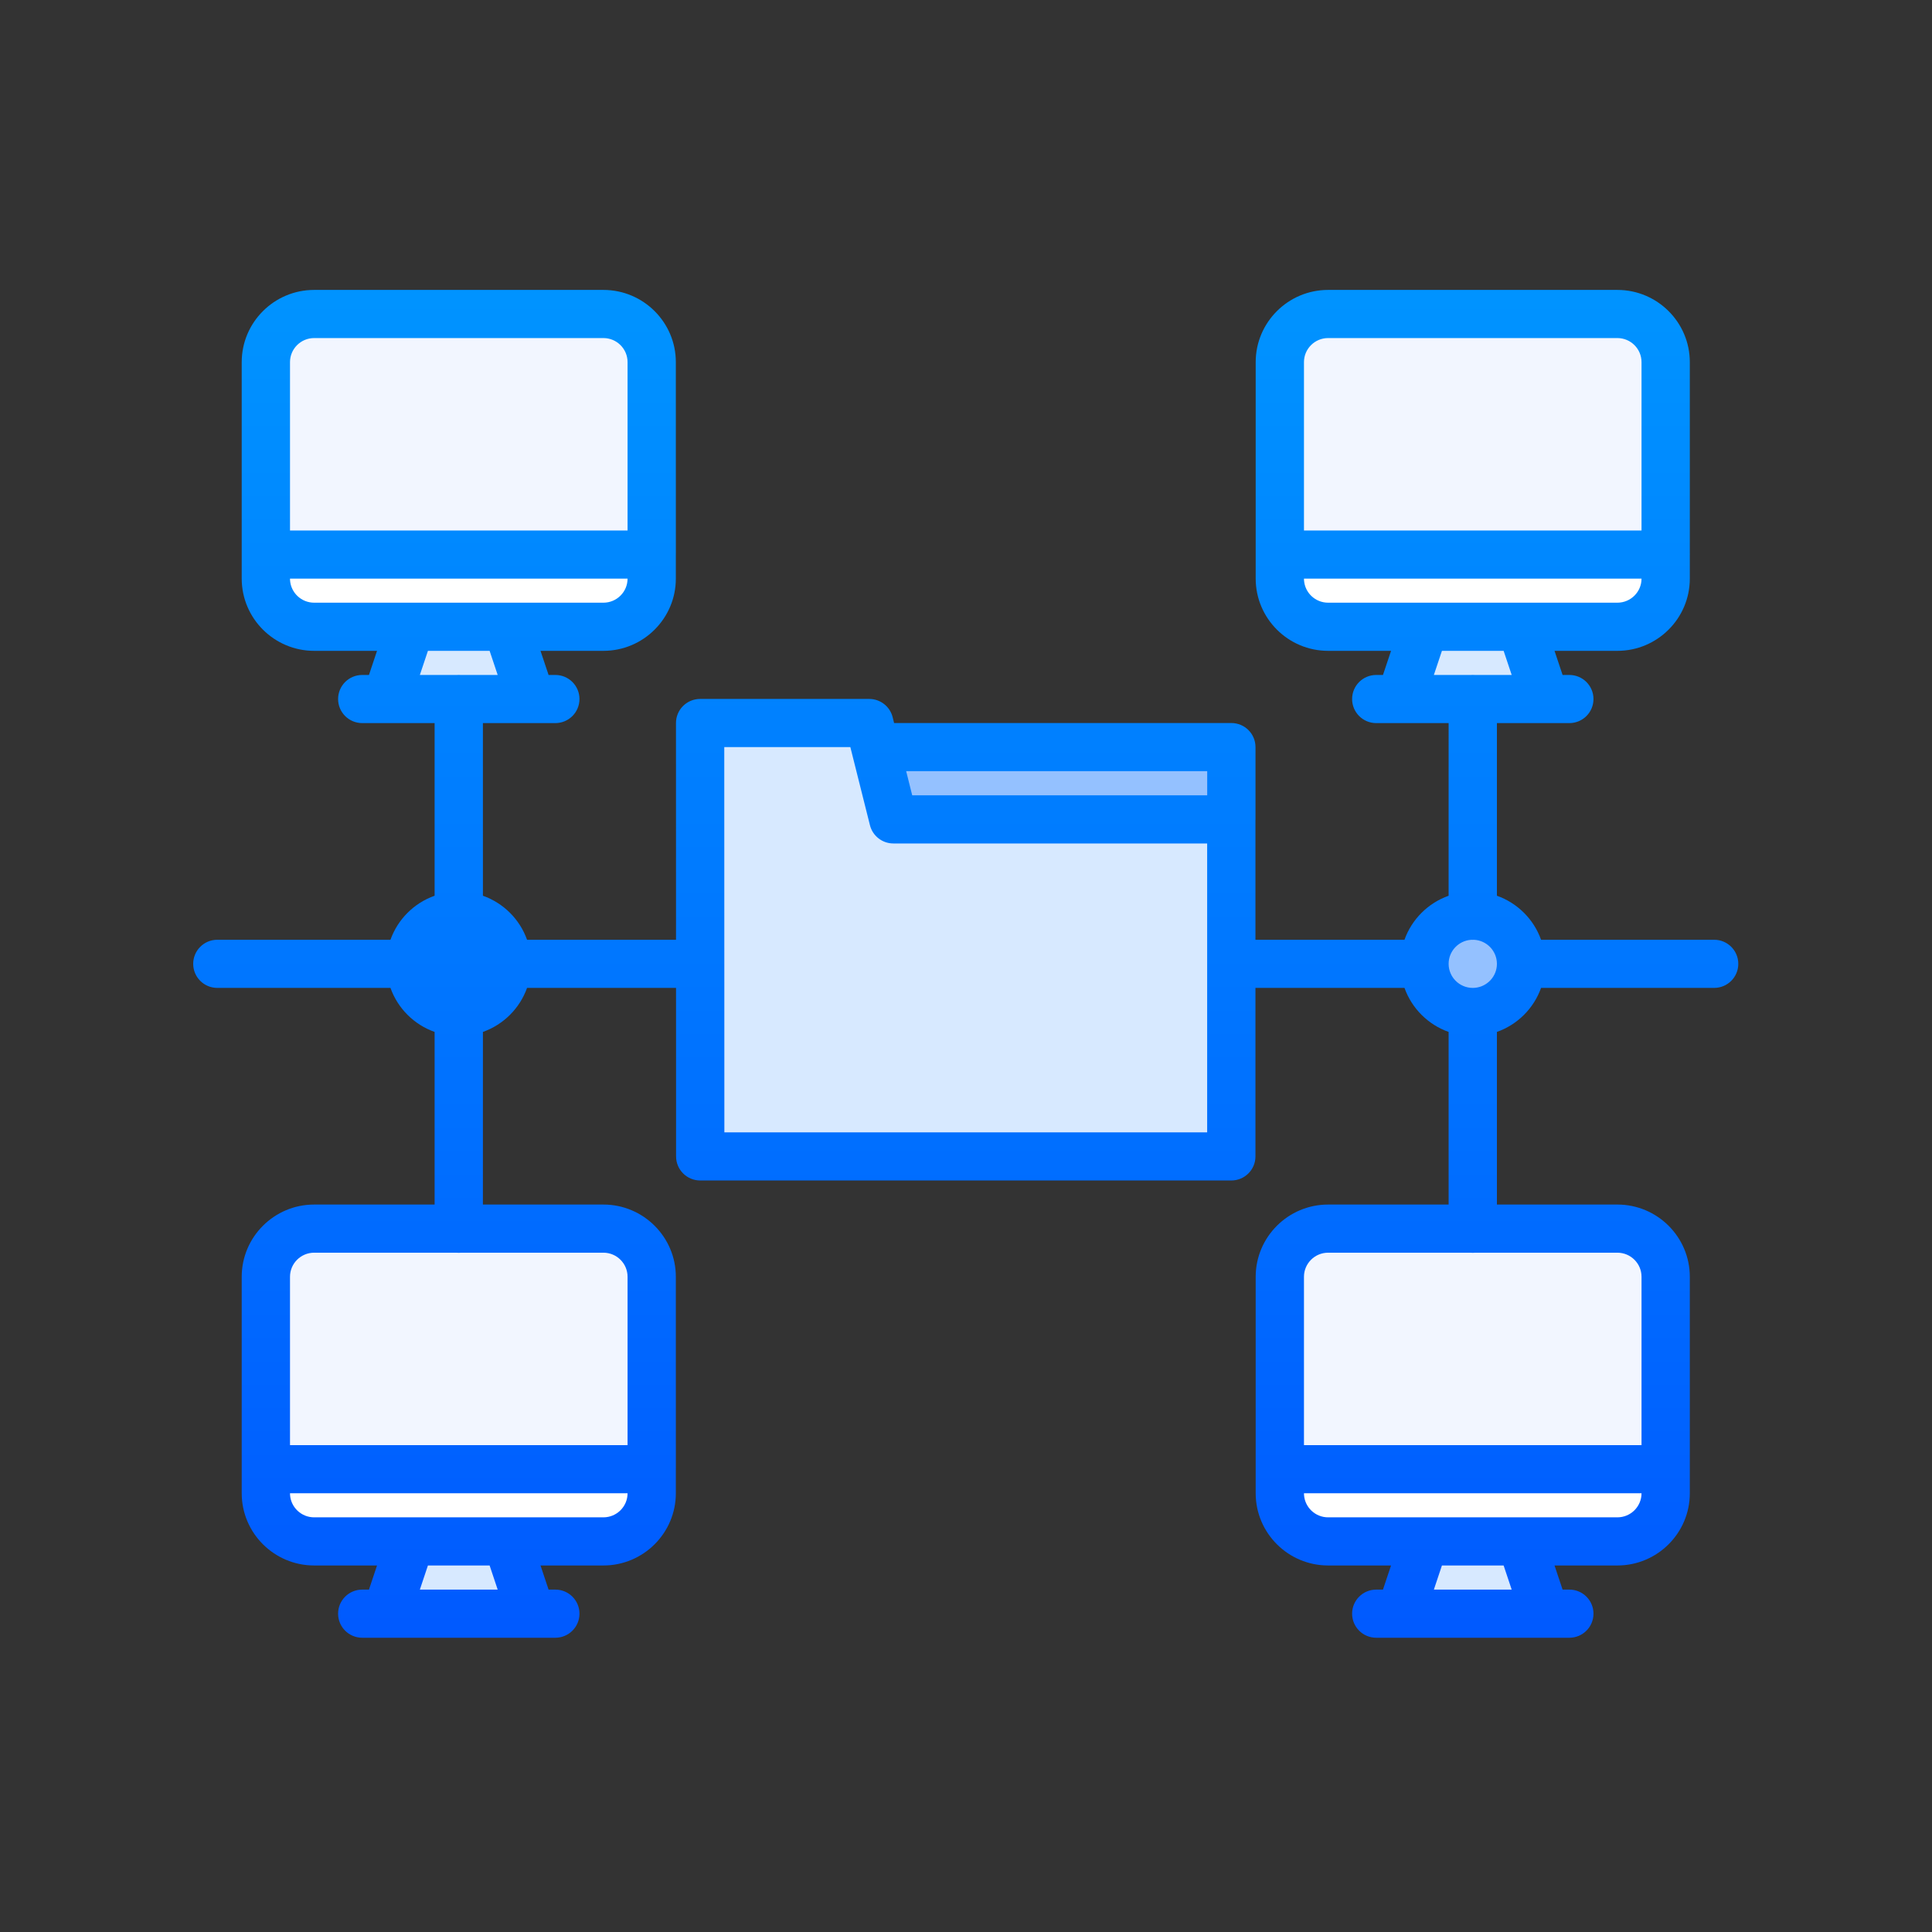
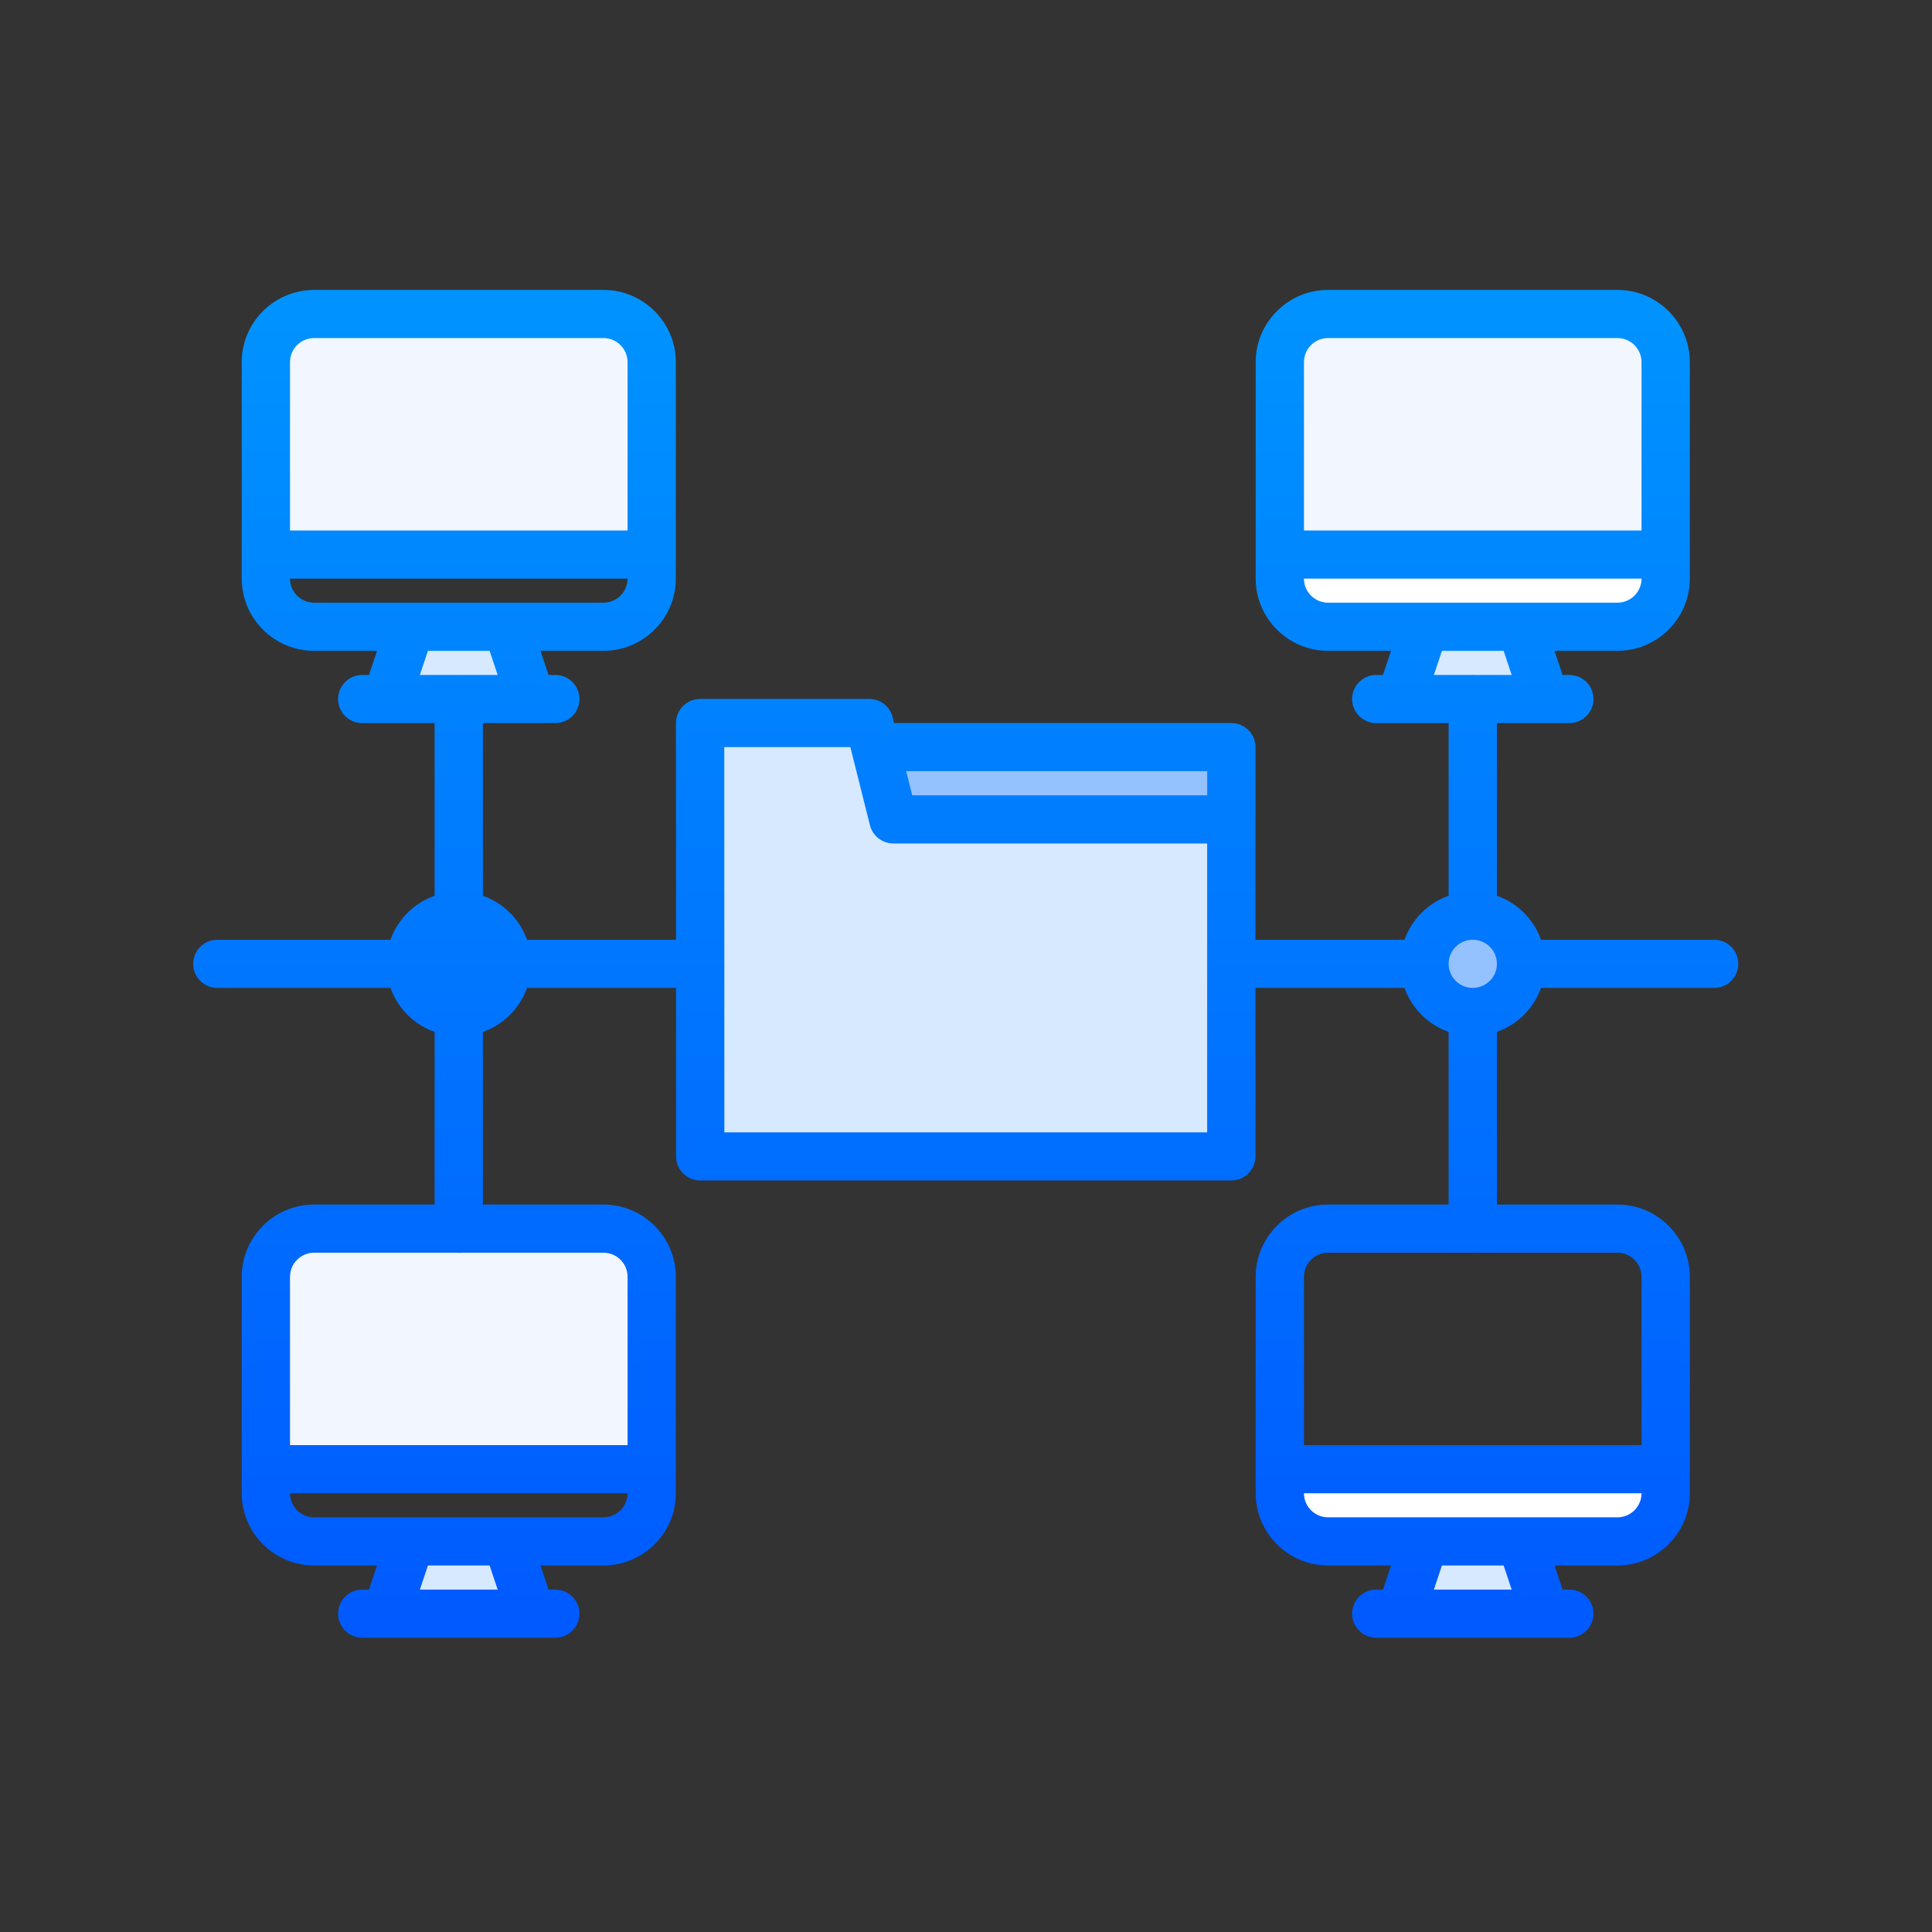
<svg xmlns="http://www.w3.org/2000/svg" width="160px" height="160px" viewBox="0 0 160 160">
  <rect x="0" y="0" width="160" height="160" fill="#333333" stroke="none" />
  <title>Backup</title>
  <desc>Created with Sketch.</desc>
  <defs>
    <linearGradient x1="50%" y1="0%" x2="50%" y2="100%" id="linearGradient-1">
      <stop stop-color="#0093FF" offset="0%" />
      <stop stop-color="#005AFF" offset="100%" />
    </linearGradient>
  </defs>
  <g id="Page-1" stroke="none" stroke-width="1" fill="none" fill-rule="evenodd">
    <g id="Home" transform="translate(-1040, -2340)">
      <g id="sec4" transform="translate(0, 1869)">
        <g id="price-copy-5" transform="translate(930, 418)">
          <g id="Icon/Backup" transform="translate(110, 53)">
            <rect id="mask" x="0" y="0" width="160" height="160" />
            <g id="30-repository,-data,-code,-development,-developer,-programmer" transform="translate(15, 23)">
              <g id="Group" transform="translate(0.011, 0.576)" fill-rule="nonzero">
-                 <path d="M38.962,98.4 L38.962,100.388 C38.962,102.575 37.163,104.364 34.964,104.364 L26.989,104.364 L18.993,104.364 L11.018,104.364 C8.819,104.364 7.02,102.575 7.02,100.388 L7.02,98.4 L7.12,98.4 L38.962,98.4 Z" id="Path" fill="#FFFFFF" />
                <path d="M38.962,82.517 L38.962,98.4 L7.12,98.4 L7.02,98.4 L7.02,82.517 C7.02,80.33 8.819,78.541 11.018,78.541 L22.991,78.541 L34.964,78.541 C37.163,78.541 38.962,80.33 38.962,82.517 Z" id="Path" fill="#F2F6FF" />
                <polygon id="Path" fill="#D7E9FF" points="28.988 110.327 28.988 110.347 16.994 110.347 16.994 110.327 18.993 104.364 26.989 104.364" />
                <polygon id="Path" fill="#D7E9FF" points="112.941 110.327 112.941 110.347 100.947 110.347 100.947 110.327 102.946 104.364 110.942 104.364" />
-                 <path d="M122.915,82.517 L122.915,98.4 L91.073,98.4 L90.973,98.4 L90.973,82.517 C90.973,80.33 92.772,78.541 94.971,78.541 L106.944,78.541 L118.917,78.541 C121.116,78.541 122.915,80.33 122.915,82.517 Z" id="Path" fill="#F2F6FF" />
                <path d="M106.944,52.698 C109.163,52.698 110.942,54.487 110.942,56.674 C110.942,58.86 109.163,60.649 106.944,60.649 C104.745,60.649 102.946,58.86 102.946,56.674 C102.946,54.487 104.745,52.698 106.944,52.698 Z" id="Path" fill="#94C1FF" />
                <path d="M91.073,98.4 L122.915,98.4 L122.915,100.388 C122.915,102.575 121.116,104.364 118.917,104.364 L110.942,104.364 L102.946,104.364 L94.971,104.364 C92.772,104.364 90.973,102.575 90.973,100.388 L90.973,98.4 L91.073,98.4 Z" id="Path" fill="#FFFFFF" />
                <path d="M91.073,22.879 L122.915,22.879 L122.915,24.867 C122.915,27.054 121.116,28.843 118.917,28.843 L110.942,28.843 L102.946,28.843 L94.971,28.843 C92.772,28.843 90.973,27.054 90.973,24.867 L90.973,22.879 L91.073,22.879 Z" id="Path" fill="#FFFFFF" />
                <polygon id="Path" fill="#D7E9FF" points="110.942 28.843 112.941 34.807 106.944 34.807 100.947 34.807 102.946 28.843" />
                <path d="M122.915,6.976 L122.915,22.879 L91.073,22.879 L90.973,22.879 L90.973,6.976 C90.973,4.809 92.772,3 94.971,3 L118.917,3 C121.116,3 122.915,4.809 122.915,6.976 Z" id="Path" fill="#F2F6FF" />
                <polygon id="Path" fill="#94C1FF" points="86.955 38.782 86.955 44.746 58.971 44.746 57.472 38.782" />
                <polygon id="Path" fill="#D7E9FF" points="86.955 56.674 86.955 72.577 42.98 72.577 42.98 56.674 42.98 44.746 42.98 36.795 56.972 36.795 57.472 38.782 58.971 44.746 86.955 44.746" />
                <polygon id="Path" fill="#D7E9FF" points="26.989 28.843 28.988 34.807 22.991 34.807 16.994 34.807 18.993 28.843" />
-                 <path d="M38.962,22.879 L38.962,24.867 C38.962,27.054 37.163,28.843 34.964,28.843 L26.989,28.843 L18.993,28.843 L11.018,28.843 C8.819,28.843 7.02,27.054 7.02,24.867 L7.02,22.879 L7.12,22.879 L38.962,22.879 Z" id="Path" fill="#FFFFFF" />
                <path d="M38.962,6.976 L38.962,22.879 L7.12,22.879 L7.02,22.879 L7.02,6.976 C7.02,4.809 8.819,3 11.018,3 L34.964,3 C37.163,3 38.962,4.809 38.962,6.976 Z" id="Path" fill="#F2F6FF" />
                <path d="M34.961,0.434 C38.268,0.434 40.959,3.117 40.959,6.414 L40.961,22.291 C40.961,22.311 40.961,22.331 40.961,22.351 L40.959,22.411 L40.959,24.343 C40.959,27.64 38.268,30.324 34.961,30.324 L29.751,30.323 L30.42,32.321 L30.979,32.321 C32.084,32.321 32.978,33.212 32.978,34.315 C32.978,35.417 32.084,36.308 30.979,36.308 L24.981,36.308 L24.982,50.606 C26.683,51.208 28.033,52.554 28.637,54.251 L40.975,54.251 L40.971,36.302 C40.971,35.772 41.179,35.266 41.557,34.891 C41.933,34.516 42.439,34.307 42.971,34.307 L56.974,34.307 C57.892,34.307 58.692,34.931 58.914,35.818 L59.034,36.302 L86.964,36.302 L86.964,36.302 C88.07,36.302 88.964,37.193 88.964,38.296 L88.964,44.283 L88.96,44.382 L88.96,54.251 L101.302,54.251 C101.906,52.554 103.256,51.208 104.957,50.606 L104.958,36.308 L98.964,36.308 C97.859,36.308 96.965,35.417 96.965,34.315 C96.965,33.212 97.859,32.321 98.964,32.321 L99.521,32.321 L100.19,30.323 L94.978,30.324 C91.671,30.324 88.98,27.64 88.98,24.343 L88.98,6.414 C88.98,3.117 91.671,0.434 94.978,0.434 L118.934,0.434 C122.241,0.434 124.932,3.117 124.932,6.414 L124.933,22.291 C124.934,22.311 124.934,22.331 124.934,22.351 L124.932,22.401 L124.932,24.343 C124.932,27.64 122.241,30.324 118.934,30.324 L113.728,30.323 L114.396,32.321 L114.955,32.321 C116.061,32.321 116.954,33.212 116.954,34.315 C116.954,35.417 116.061,36.308 114.955,36.308 L108.957,36.308 L108.957,50.605 C110.659,51.207 112.01,52.554 112.613,54.251 L126.947,54.251 C128.053,54.251 128.947,55.142 128.947,56.244 C128.947,57.347 128.053,58.238 126.947,58.238 L112.613,58.238 C112.009,59.935 110.659,61.282 108.957,61.883 L108.957,76.18 L118.934,76.18 C122.241,76.18 124.932,78.864 124.932,82.161 L124.933,98.047 C124.934,98.064 124.934,98.081 124.934,98.098 L124.932,98.148 L124.932,100.089 C124.932,103.387 122.241,106.07 118.934,106.07 L113.728,106.07 L114.396,108.068 L114.955,108.068 C116.061,108.068 116.954,108.959 116.954,110.061 C116.954,111.164 116.061,112.055 114.955,112.055 L98.964,112.055 C97.859,112.055 96.965,111.164 96.965,110.061 C96.965,108.959 97.859,108.068 98.964,108.068 L99.521,108.068 L100.189,106.07 L94.978,106.07 C91.671,106.07 88.98,103.387 88.98,100.089 L88.98,82.161 C88.98,78.864 91.671,76.18 94.978,76.18 L104.958,76.18 L104.957,61.883 C103.256,61.281 101.906,59.934 101.303,58.238 L88.96,58.238 L88.96,72.193 C88.96,73.295 88.066,74.187 86.96,74.187 L42.979,74.187 C41.873,74.187 40.979,73.295 40.979,72.193 L40.976,58.238 L28.637,58.238 C28.033,59.934 26.683,61.281 24.982,61.883 L24.981,76.18 L34.961,76.18 C38.268,76.18 40.959,78.864 40.959,82.161 L40.961,98.037 C40.961,98.057 40.961,98.078 40.961,98.098 L40.959,98.148 L40.959,100.089 C40.959,103.387 38.268,106.07 34.961,106.07 L29.752,106.07 L30.42,108.068 L30.979,108.068 C32.084,108.068 32.978,108.959 32.978,110.061 C32.978,111.164 32.084,112.055 30.979,112.055 L14.988,112.055 C13.882,112.055 12.989,111.164 12.989,110.061 C12.989,108.959 13.882,108.068 14.988,108.068 L15.545,108.068 L16.213,106.07 L11.005,106.07 C7.698,106.07 5.007,103.387 5.007,100.089 L5.007,82.161 C5.007,78.864 7.698,76.18 11.005,76.18 L20.982,76.18 L20.982,61.883 C19.281,61.282 17.93,59.935 17.326,58.238 L2.988,58.238 C1.882,58.238 0.989,57.347 0.989,56.244 C0.989,55.142 1.882,54.251 2.988,54.251 L17.326,54.251 C17.93,52.554 19.28,51.207 20.982,50.605 L20.982,36.308 L14.988,36.308 C13.882,36.308 12.989,35.417 12.989,34.315 C12.989,33.212 13.882,32.321 14.988,32.321 L15.545,32.321 L16.213,30.323 L11.005,30.324 C7.698,30.324 5.007,27.64 5.007,24.343 L5.007,6.414 C5.007,3.117 7.698,0.434 11.005,0.434 L34.961,0.434 Z M25.537,106.07 L20.428,106.07 L19.76,108.068 L26.205,108.068 L25.537,106.07 Z M109.513,106.07 L104.404,106.07 L103.736,108.068 L110.181,108.068 L109.513,106.07 Z M120.933,100.091 L92.978,100.091 L92.984,100.238 C93.06,101.269 93.924,102.083 94.978,102.083 L102.891,102.082 C102.936,102.08 102.982,102.08 103.028,102.082 L110.884,102.082 C110.93,102.08 110.975,102.08 111.02,102.082 L118.934,102.083 C120.037,102.083 120.932,101.191 120.933,100.091 Z M36.961,100.091 L9.006,100.091 L9.011,100.238 C9.088,101.269 9.952,102.083 11.005,102.083 L18.914,102.082 C18.96,102.08 19.006,102.08 19.052,102.082 L26.908,102.082 C26.953,102.08 26.999,102.08 27.044,102.082 L34.961,102.083 C36.064,102.083 36.96,101.191 36.961,100.091 Z M34.961,80.167 L23.177,80.168 C23.113,80.174 23.047,80.177 22.981,80.177 C22.915,80.177 22.85,80.174 22.785,80.168 L11.005,80.167 C9.902,80.167 9.006,81.061 9.006,82.161 L9.006,96.104 L36.961,96.104 L36.961,82.161 C36.961,81.061 36.065,80.167 34.961,80.167 Z M106.762,80.168 L94.978,80.167 C93.874,80.167 92.978,81.061 92.978,82.161 L92.978,96.104 L120.933,96.104 L120.933,82.161 C120.933,81.061 120.037,80.167 118.934,80.167 L107.154,80.168 C107.089,80.174 107.024,80.177 106.958,80.177 C106.892,80.177 106.826,80.174 106.762,80.168 Z M55.411,38.294 L44.97,38.294 L44.978,70.199 L84.961,70.199 L84.961,46.276 L58.974,46.276 C58.056,46.276 57.256,45.652 57.034,44.765 L55.411,38.294 Z M107.039,54.252 L106.958,54.257 L106.958,54.257 L106.876,54.254 L106.809,54.256 C105.775,54.332 104.958,55.194 104.958,56.244 C104.958,57.336 105.839,58.223 106.931,58.238 L106.958,58.236 L106.958,58.236 L106.985,58.237 L107.107,58.232 C108.141,58.156 108.957,57.295 108.957,56.244 C108.957,55.171 108.105,54.295 107.039,54.252 Z M84.965,40.289 L60.034,40.289 L60.535,42.289 L84.965,42.289 L84.965,40.289 Z M109.513,30.323 L104.404,30.323 L103.736,32.321 L106.808,32.321 C106.858,32.317 106.908,32.315 106.958,32.315 L107.107,32.321 L107.107,32.321 L110.181,32.321 L109.513,30.323 Z M25.537,30.323 L20.428,30.323 L19.76,32.321 L22.832,32.321 C22.881,32.317 22.931,32.315 22.981,32.315 L23.131,32.321 L23.131,32.321 L26.205,32.321 L25.537,30.323 Z M36.961,24.345 L9.006,24.345 L9.011,24.492 C9.088,25.523 9.952,26.336 11.005,26.336 L18.939,26.335 C18.975,26.334 19.012,26.334 19.048,26.335 L26.908,26.335 C26.953,26.334 26.999,26.334 27.044,26.335 L34.961,26.336 C36.064,26.336 36.96,25.444 36.961,24.345 Z M120.933,24.345 L92.978,24.345 L92.984,24.492 C93.06,25.523 93.924,26.336 94.978,26.336 L102.916,26.335 C102.951,26.334 102.988,26.334 103.024,26.335 L110.884,26.335 C110.93,26.334 110.975,26.334 111.02,26.335 L118.934,26.336 C120.037,26.336 120.932,25.444 120.933,24.345 Z M118.934,4.421 L94.978,4.421 C93.874,4.421 92.978,5.314 92.978,6.414 L92.978,20.357 L120.933,20.357 L120.933,6.414 C120.933,5.314 120.037,4.421 118.934,4.421 Z M34.961,4.421 L11.005,4.421 C9.902,4.421 9.006,5.314 9.006,6.414 L9.006,20.357 L36.961,20.357 L36.961,6.414 C36.961,5.314 36.065,4.421 34.961,4.421 Z" id="Combined-Shape" fill="url(#linearGradient-1)" />
              </g>
              <g id="Group" transform="translate(1, 1)">
                <g transform="translate(39.987, 33.032)" />
                <g transform="translate(0, 49.84)" />
                <g transform="translate(83.972, 49.84)" />
                <g transform="translate(3.999, 0)">
                  <g />
                </g>
                <g transform="translate(87.971, 0)">
                  <g />
                </g>
                <g transform="translate(87.971, 75.757)">
                  <g />
                </g>
                <g transform="translate(3.999, 75.757)">
                  <g />
                </g>
              </g>
            </g>
          </g>
        </g>
      </g>
    </g>
  </g>
</svg>